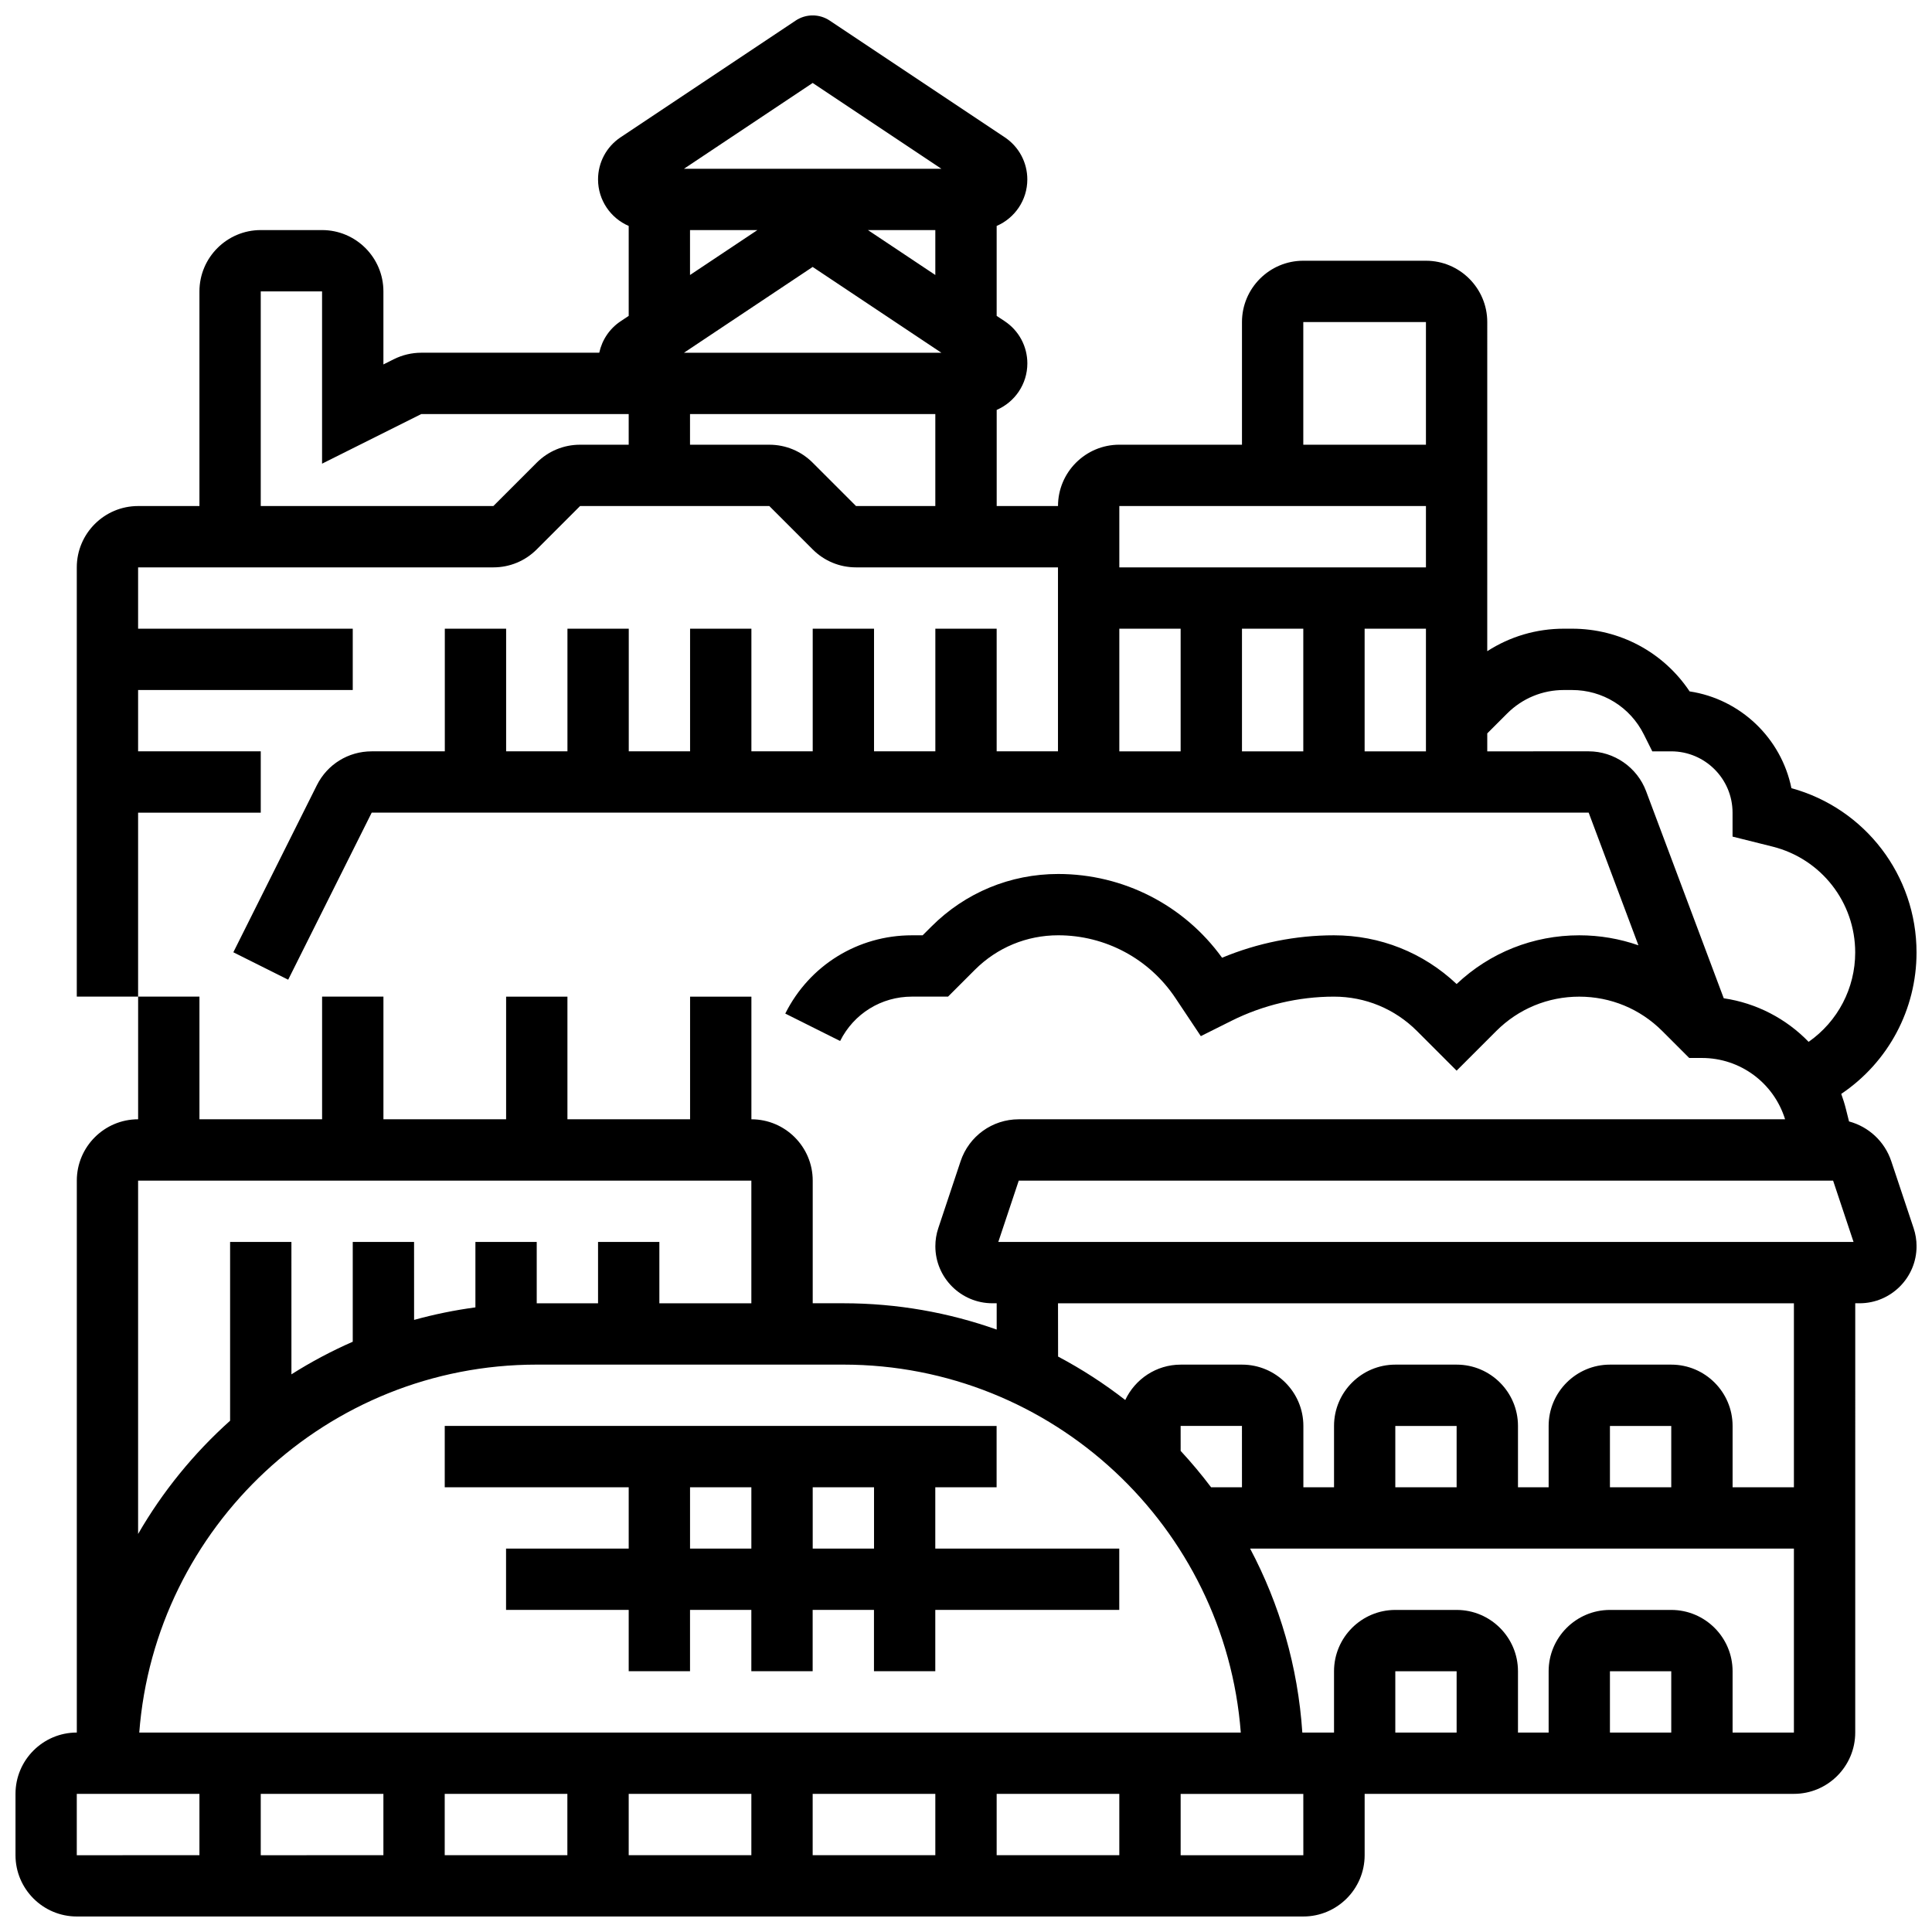
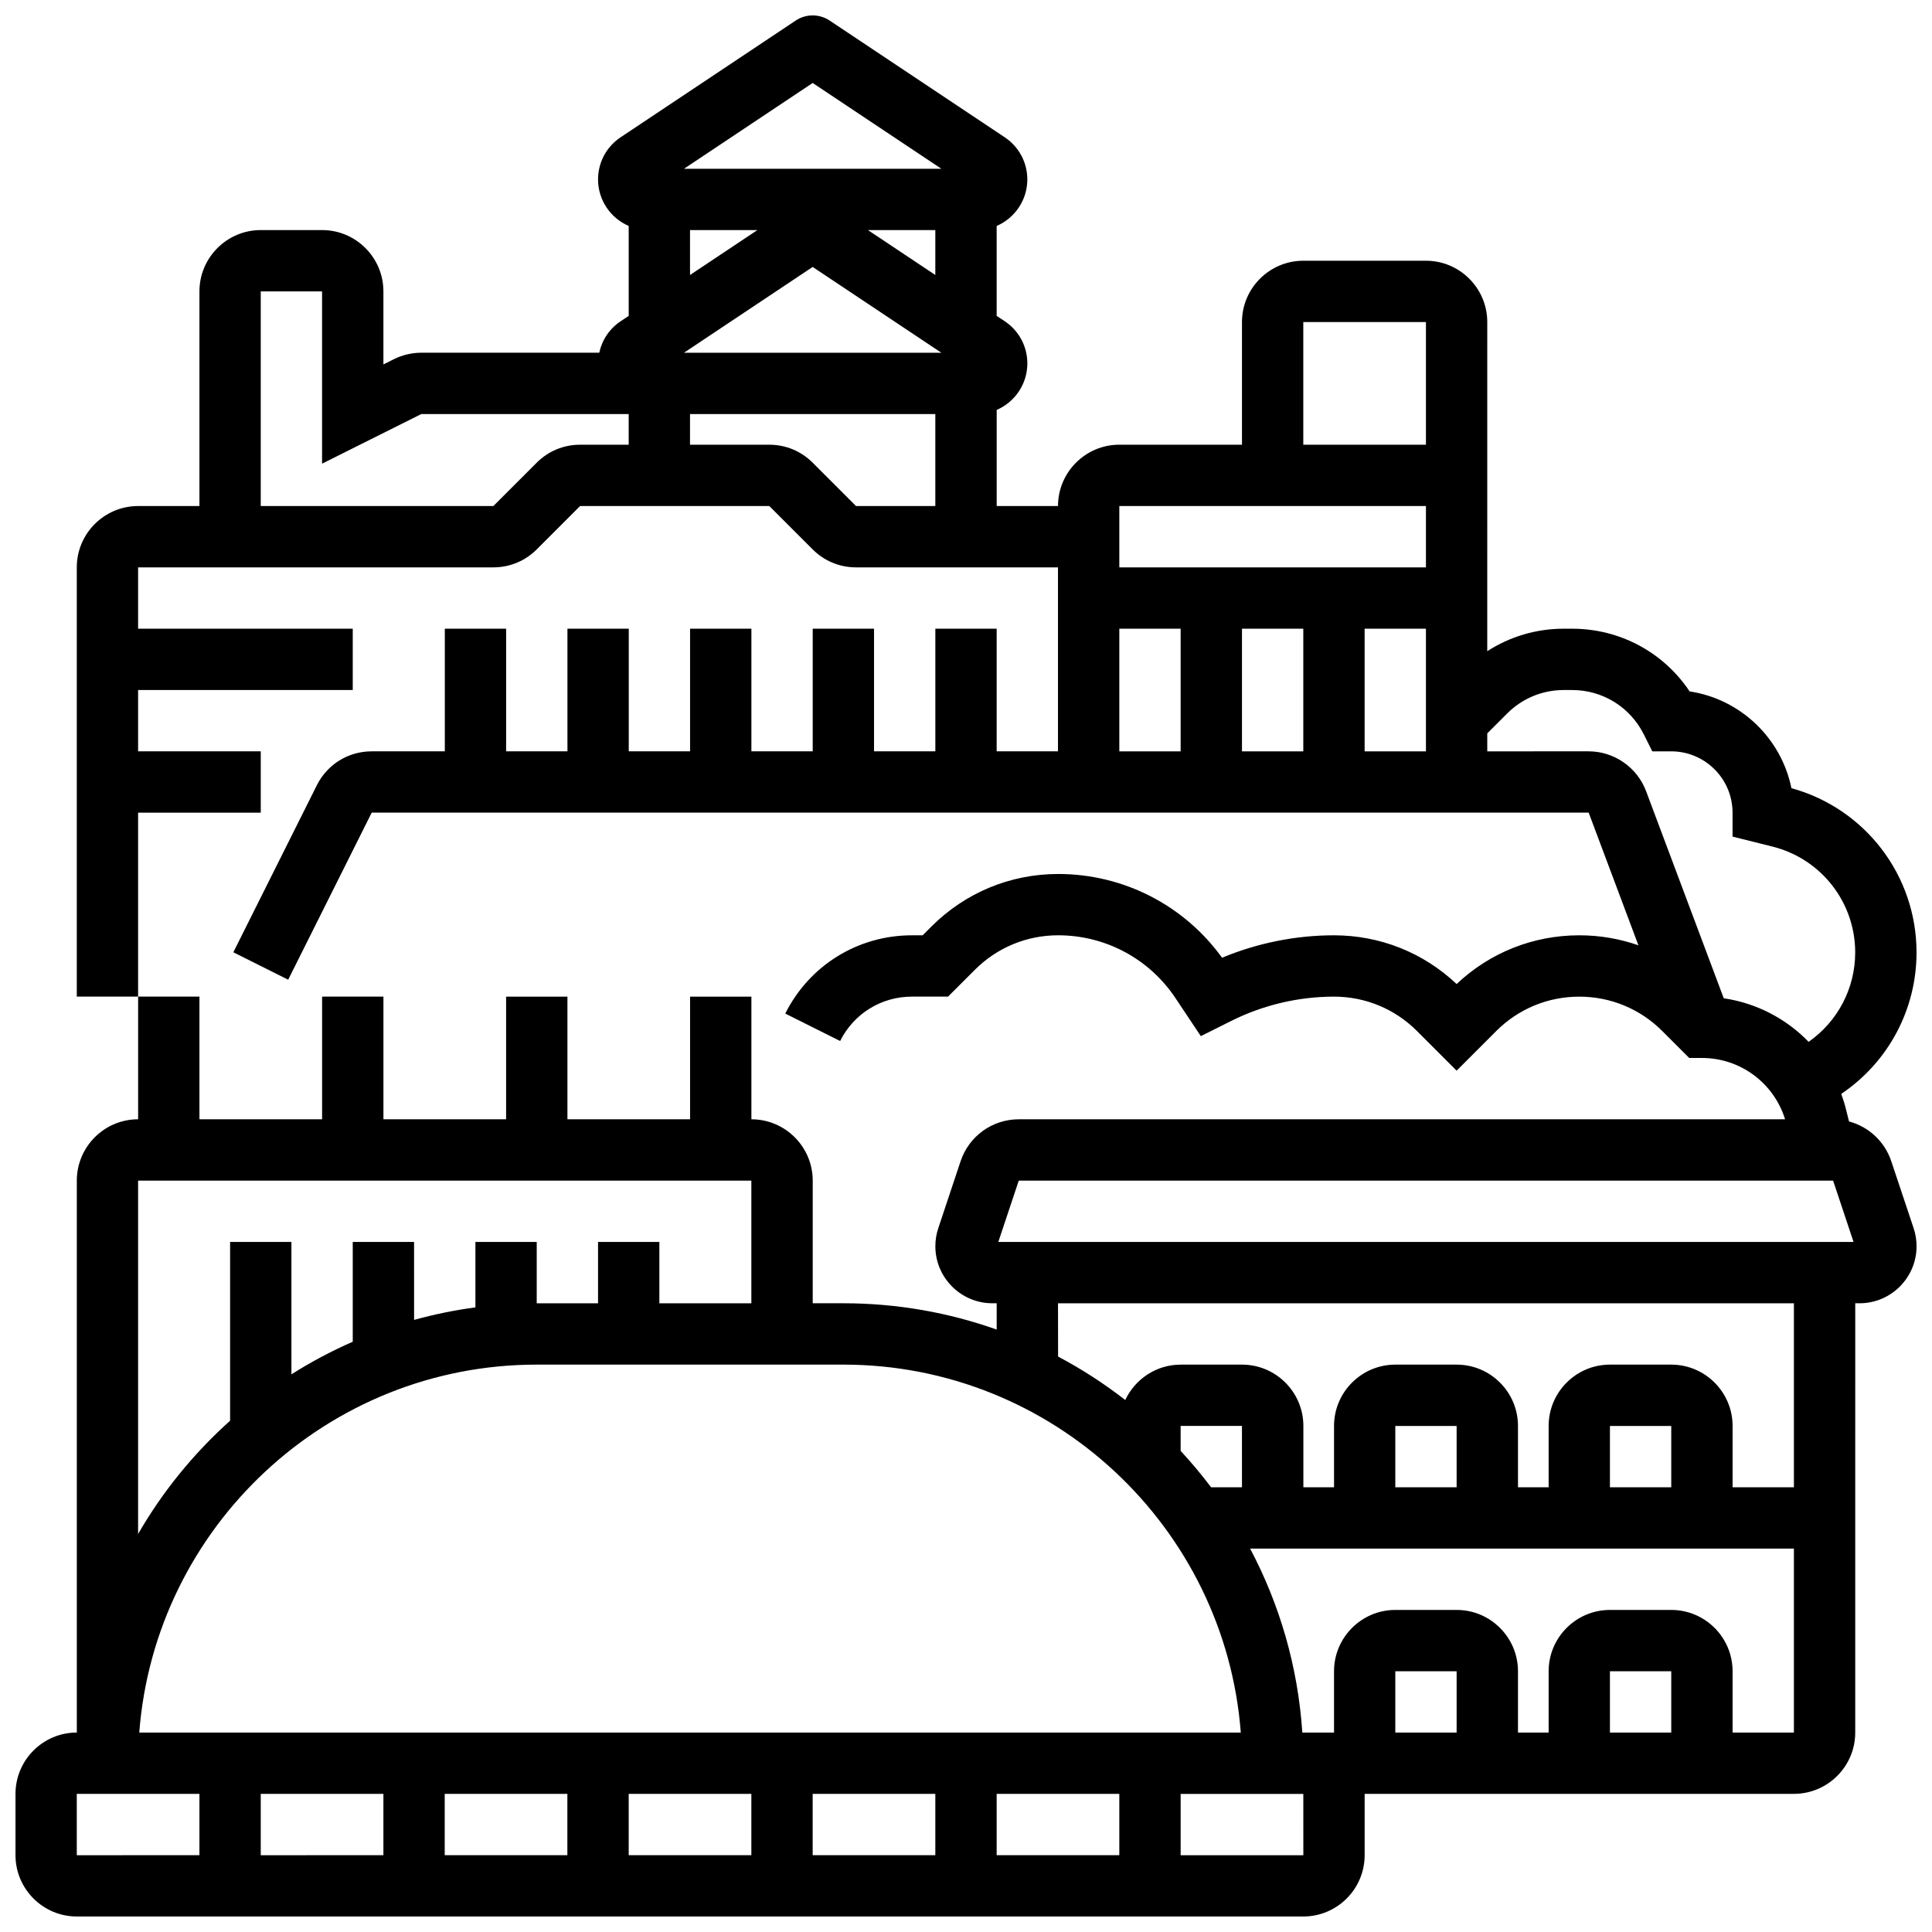
<svg xmlns="http://www.w3.org/2000/svg" width="800px" height="800px" version="1.1" viewBox="144 144 512 512">
  <defs>
    <clipPath id="a">
      <path d="m148.09 148.09h503.81v503.81h-503.81z" />
    </clipPath>
  </defs>
-   <path d="m261.86 538.14h48.754v16.25h-32.504v16.25h32.504v16.25h16.25v-16.25h16.25v16.25h16.25v-16.25h16.25v16.25h16.25v-16.25h48.754v-16.25h-48.754v-16.25h16.25v-16.25l-146.25-0.004zm65.008 16.25v-16.25h16.25v16.25zm48.758 0h-16.25v-16.25h16.25z" />
  <g clip-path="url(#a)">
    <path d="m645.21 451.74c-1.758-5.269-6.019-9.16-11.199-10.547l-0.816-3.262c-0.344-1.379-0.766-2.723-1.246-4.035 12.496-8.414 19.953-22.402 19.953-37.477 0-20.398-13.578-38.152-33.156-43.547-2.699-13.258-13.496-23.609-26.98-25.645-6.91-10.355-18.469-16.617-31.168-16.617h-2.156c-7.312 0-14.305 2.086-20.305 5.965l0.004-87.227c0-8.961-7.293-16.25-16.25-16.25h-32.504c-8.961 0-16.25 7.293-16.25 16.25v32.504h-32.504c-8.961 0-16.25 7.293-16.25 16.25h-16.25v-25.469c4.773-2.059 8.125-6.805 8.125-12.328 0-4.496-2.234-8.672-5.977-11.164l-2.156-1.43v-23.832c4.773-2.059 8.125-6.805 8.125-12.328 0-4.496-2.234-8.672-5.977-11.164l-46.398-30.934c-2.731-1.82-6.285-1.82-9.016 0l-46.398 30.934c-3.742 2.496-5.973 6.668-5.973 11.164 0 5.519 3.352 10.27 8.125 12.328v23.832l-2.148 1.434c-2.938 1.957-4.926 4.957-5.656 8.332h-47.16c-2.512 0-5.023 0.594-7.269 1.715l-2.773 1.387v-19.355c0-8.961-7.293-16.25-16.25-16.25h-16.254c-8.961 0-16.25 7.293-16.25 16.25v56.883h-16.254c-8.961 0-16.25 7.293-16.25 16.25v113.76h16.25v-48.754h32.504v-16.25h-32.504v-16.25h56.883v-16.25l-56.883-0.004v-16.25h94.145c4.34 0 8.422-1.691 11.492-4.762l11.492-11.492h50.148l11.492 11.492c3.07 3.07 7.152 4.762 11.492 4.762h53.516v48.754h-16.25v-32.504h-16.25v32.504h-16.25v-32.504h-16.25v32.504h-16.25v-32.504h-16.25v32.504h-16.25v-32.504h-16.25v32.504h-16.25v-32.504h-16.25v32.504h-19.375c-6.195 0-11.766 3.441-14.535 8.984l-22.133 44.266 14.535 7.269 22.133-44.27h322.51l13.184 35.156c-4.973-1.738-10.254-2.652-15.676-2.652-12.191 0-23.68 4.574-32.504 12.914-8.824-8.336-20.316-12.914-32.504-12.914-10.141 0-20.289 2.043-29.656 5.945-10.062-13.938-26.148-22.195-43.426-22.195-12.684 0-24.609 4.941-33.578 13.91l-2.344 2.34h-2.844c-14.305 0-27.168 7.949-33.562 20.742l14.535 7.269c3.629-7.254 10.918-11.762 19.027-11.762h9.574l7.106-7.106c5.898-5.898 13.742-9.148 22.086-9.148 12.508 0 24.121 6.215 31.059 16.621l6.738 10.105 8.133-4.066c8.383-4.188 17.773-6.402 27.152-6.402 8.309 0 16.121 3.234 21.996 9.109l10.508 10.508 10.504-10.504c5.875-5.875 13.688-9.109 21.996-9.109s16.121 3.234 21.996 9.109l7.141 7.141h3.371c10.184 0 19.055 6.625 22.039 16.25h-203.08c-7.004 0-13.203 4.465-15.418 11.113l-5.914 17.746c-0.516 1.543-0.777 3.152-0.777 4.781 0 8.336 6.781 15.117 15.117 15.117h1.137v6.973c-12.715-4.508-26.391-6.973-40.629-6.973h-8.125v-32.504c0-8.961-7.293-16.25-16.25-16.25v-32.504h-16.25v32.504h-32.504v-32.504h-16.25v32.504l-32.512-0.004v-32.504h-16.254v32.504h-32.504v-32.504h-16.25v32.504c-8.961 0-16.25 7.293-16.25 16.25v146.27c-8.961 0-16.25 7.293-16.25 16.25v16.25c0 8.961 7.293 16.25 16.25 16.25h325.04c8.961 0 16.25-7.293 16.25-16.25v-16.25h113.76c8.961 0 16.25-7.293 16.25-16.25l0.004-113.76h1.133c8.336 0 15.117-6.781 15.117-15.117 0-1.629-0.262-3.238-0.777-4.781zm-319.95-214.26 34.105-22.738 34.109 22.738zm48.758-32.504h17.852v11.902zm-14.652-38.992 34.109 22.738h-68.211zm-32.504 38.992h17.855l-17.855 11.902zm-40.629 61.641-11.492 11.492h-61.641v-56.883h16.25v45.652l26.297-13.148h54.965v8.125h-12.887c-4.34 0-8.422 1.691-11.492 4.762zm73.133 0c-3.07-3.07-7.152-4.762-11.492-4.762h-21.012v-8.125h65.008v24.379h-21.012zm130.02 43.996v32.504h-16.25v-32.504zm16.254 0h16.25v32.504h-16.25zm-16.254-81.262h32.504v32.504h-32.504zm32.504 48.758v16.25h-81.258v-16.25zm-81.258 32.504h16.25v32.504h-16.25zm160.18 97.941-20.586-54.895c-2.367-6.309-8.48-10.547-15.219-10.547l-26.867 0.004v-4.762l5.262-5.262c4.019-4.019 9.359-6.231 15.043-6.231h2.156c8.109 0 15.402 4.508 19.027 11.762l2.246 4.492h5.019c8.961 0 16.25 7.293 16.25 16.25v6.344l10.594 2.648c12.898 3.227 21.91 14.766 21.91 28.059 0 9.473-4.606 18.27-12.344 23.684-5.926-6.125-13.789-10.262-22.492-11.547zm-186.83 48.324h215.81l5.418 16.25-226.65 0.004zm58.844 146.27h-291.92c4.164-54.465 49.812-97.512 105.33-97.512h81.258c55.516 0 101.17 43.043 105.33 97.512zm0.309-65.008h-8.188c-2.523-3.352-5.219-6.566-8.062-9.641l-0.004-6.613h16.25zm-227.53 81.258v16.25l-32.504 0.004v-16.25zm16.25 0h32.504v16.25h-32.504zm48.758 0h32.504v16.25h-32.504zm48.754 0h32.504v16.25h-32.504zm48.758 0h32.504v16.25h-32.504zm-65.008-162.52v32.504h-24.379v-16.25h-16.25v16.25h-16.25v-16.25h-16.25v17.336c-5.543 0.742-10.969 1.859-16.25 3.32l-0.008-20.656h-16.25v26.441c-5.652 2.477-11.082 5.367-16.25 8.641l-0.004-35.082h-16.25v47.375c-9.625 8.625-17.879 18.75-24.379 30.008v-93.637zm-178.77 162.52h32.504v16.25l-32.504 0.004zm325.04 16.254h-32.504v-16.25h32.508l0.008 16.25h-0.012zm40.633-32.504h-16.25v-16.25h16.25zm56.879 0h-16.25v-16.25h16.25zm16.254 0v-16.25c0-8.961-7.293-16.25-16.25-16.25h-16.25c-8.961 0-16.25 7.293-16.25 16.25v16.25h-8.125v-16.25c0-8.961-7.293-16.25-16.25-16.25h-16.25c-8.961 0-16.25 7.293-16.25 16.25v16.25h-8.402c-1.16-17.512-6.031-34.023-13.836-48.754l144.11-0.004v48.754zm-73.133-65.008h-16.25v-16.25h16.25zm56.879 0h-16.25v-16.25h16.25zm32.504 0h-16.25v-16.25c0-8.961-7.293-16.25-16.25-16.25h-16.25c-8.961 0-16.25 7.293-16.25 16.25v16.25h-8.125v-16.25c0-8.961-7.293-16.25-16.25-16.25h-16.25c-8.961 0-16.25 7.293-16.25 16.25v16.25h-8.125v-16.25c0-8.961-7.293-16.25-16.25-16.25h-16.25c-6.5 0-12.109 3.848-14.703 9.375-5.57-4.332-11.523-8.188-17.801-11.512l-0.02-14.121h195.02z" />
  </g>
</svg>